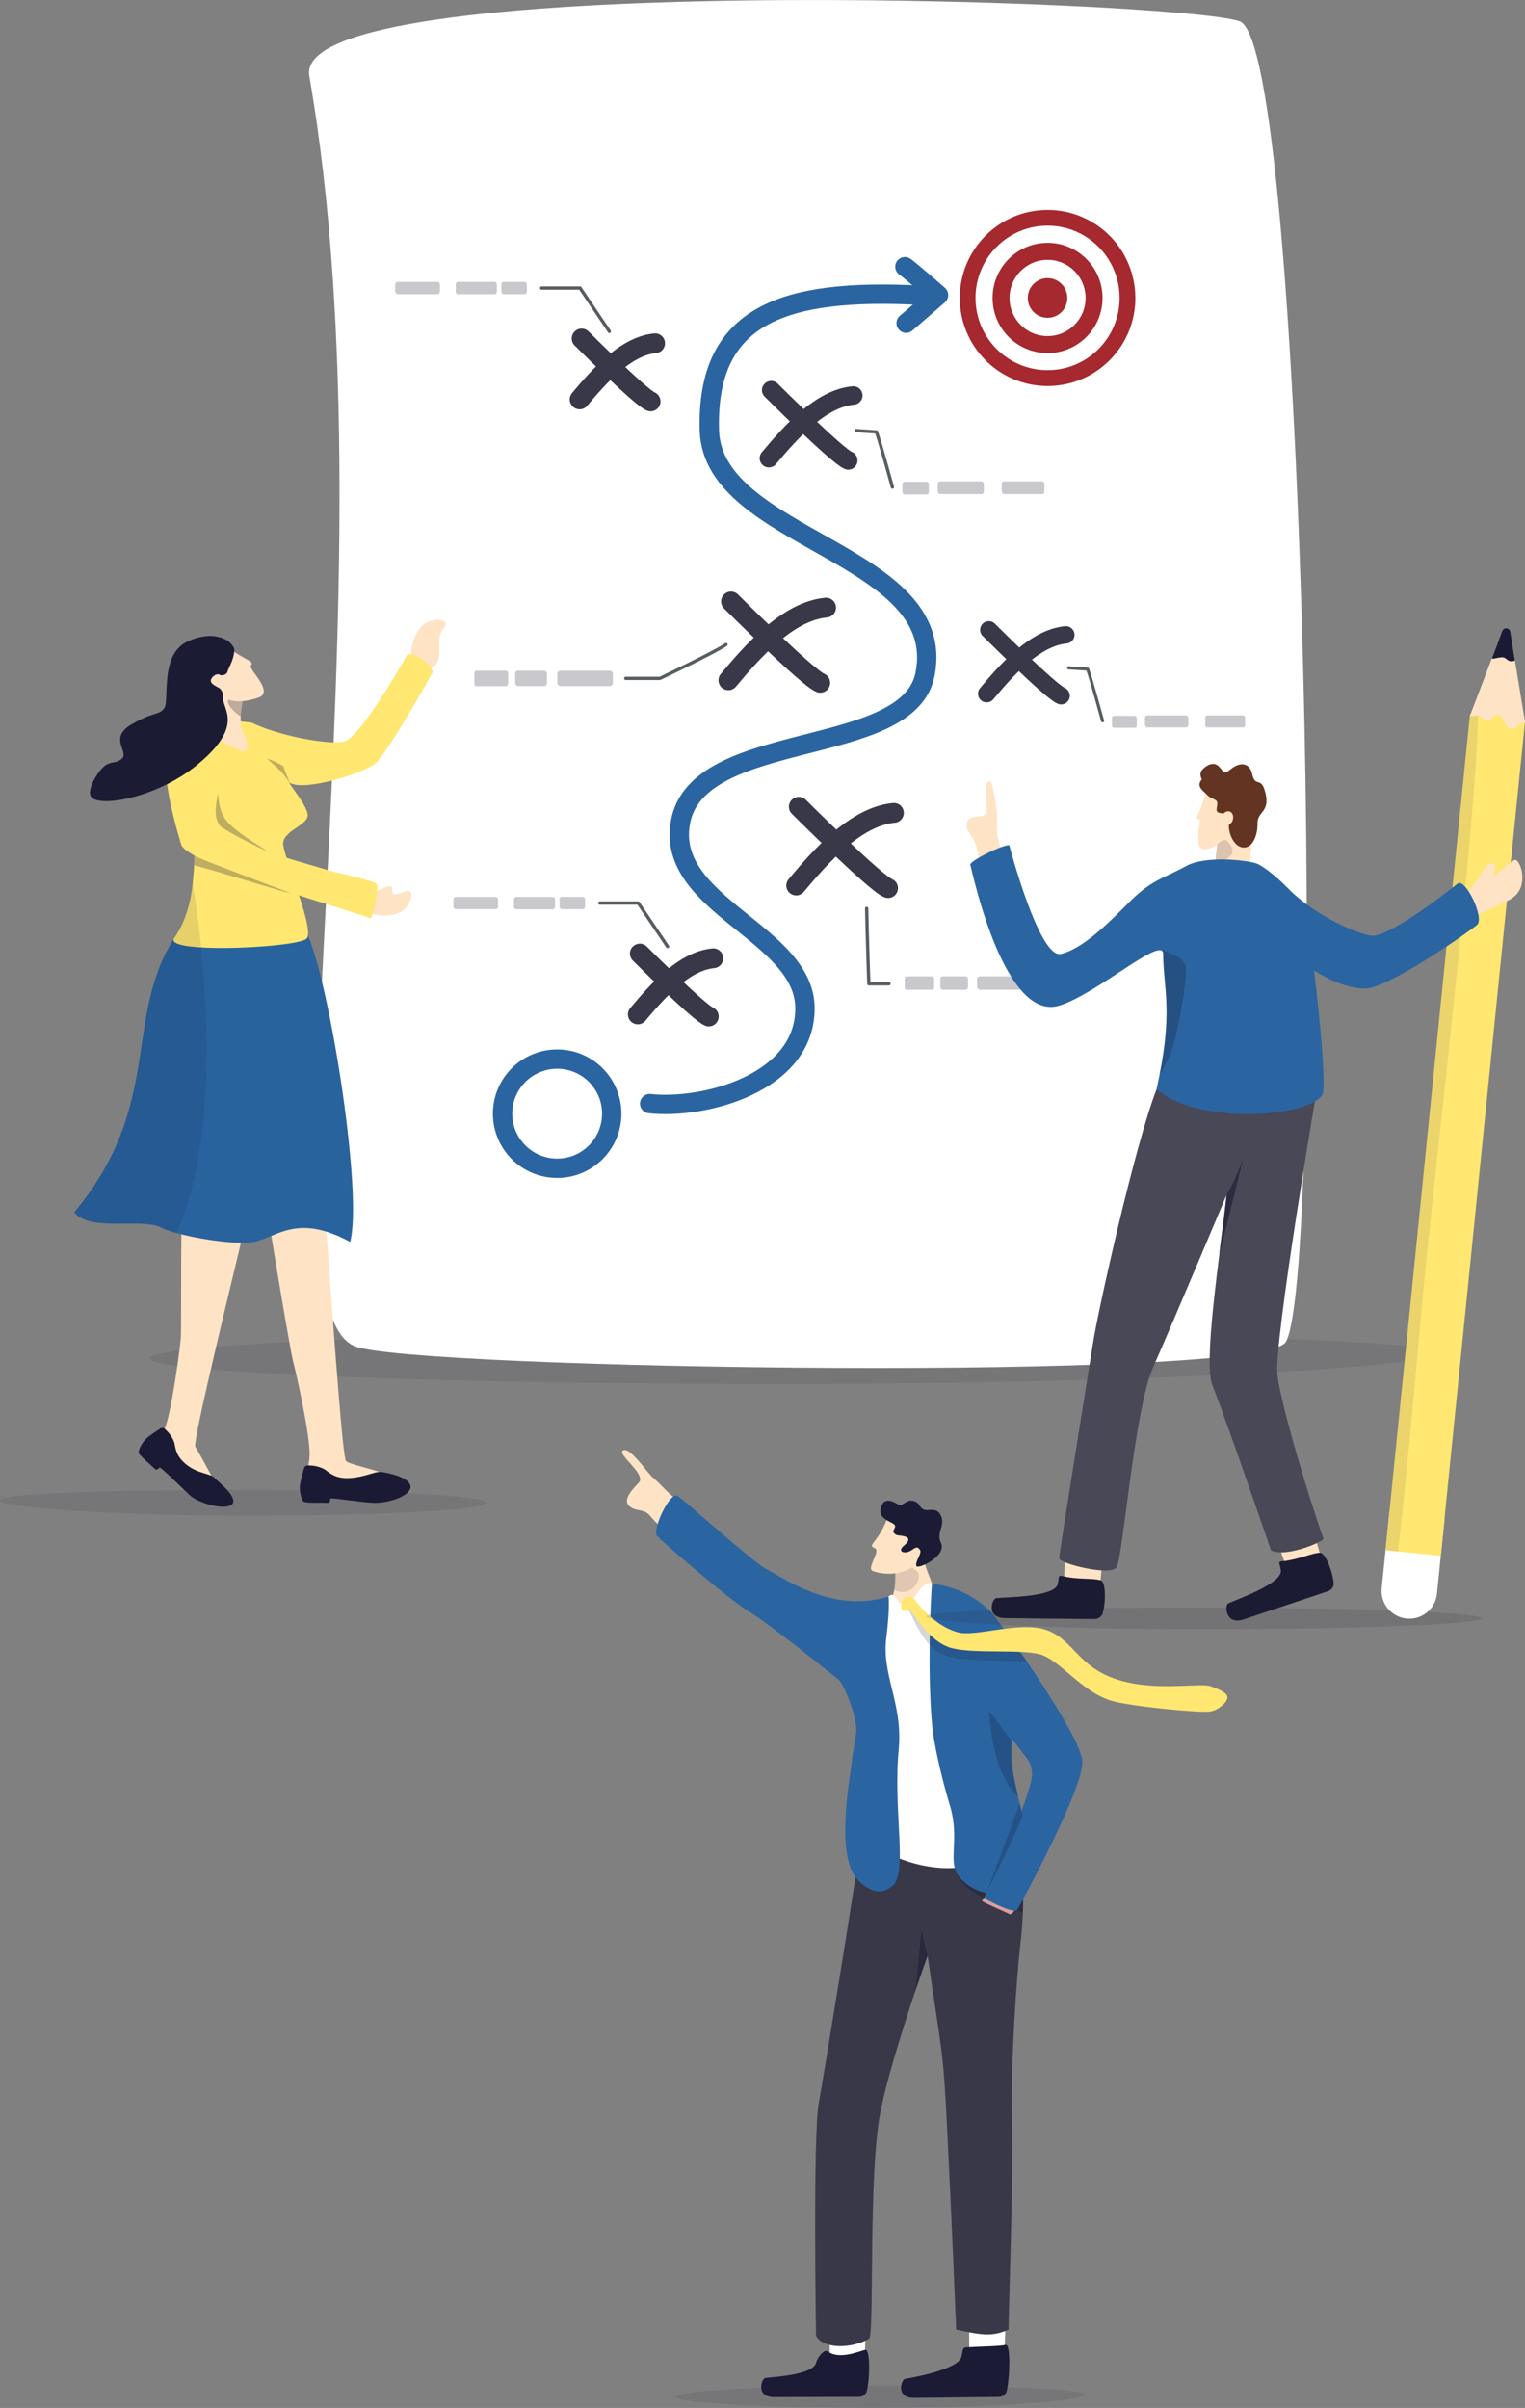
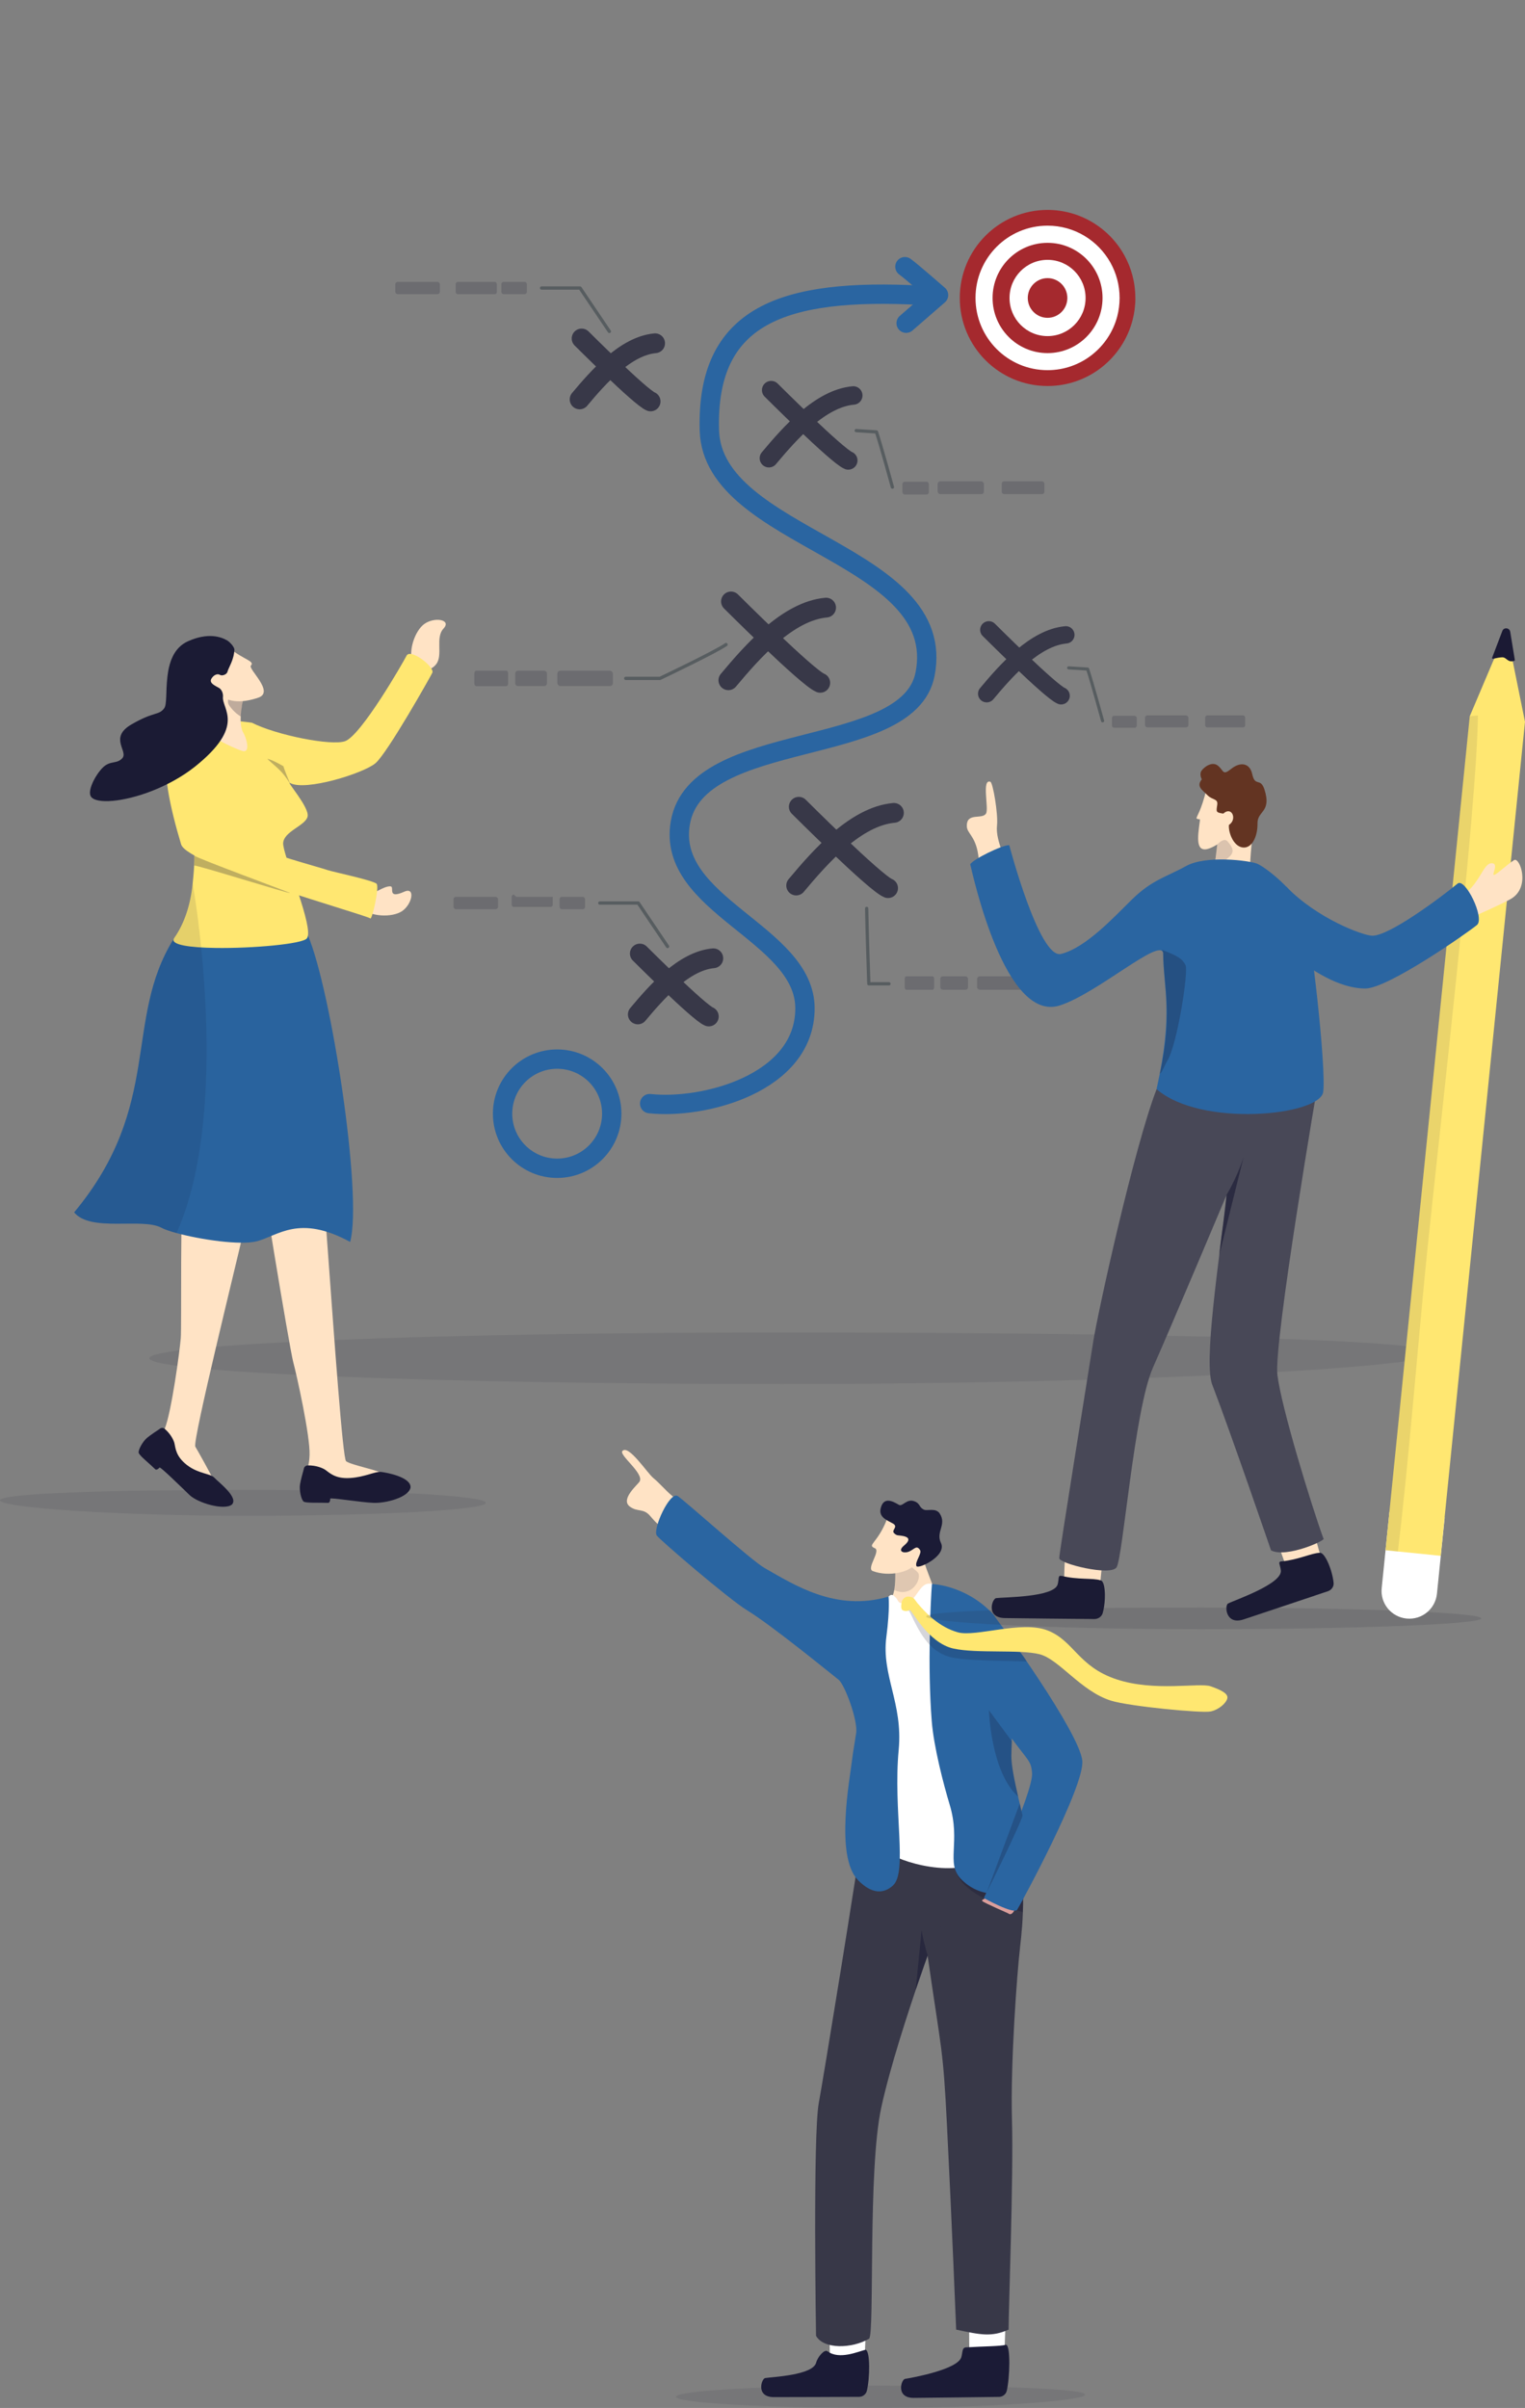
<svg xmlns="http://www.w3.org/2000/svg" id="_レイヤー_2" viewBox="0 0 274.34 433.23">
  <rect x="0" y="0" width="274.34" height="433.23" fill="#808080" stroke="none" />
  <defs>
    <style>.cls-1{fill:#383847;opacity:.27;}.cls-2{fill:#da9e9b;}.cls-3{fill:#2a65a1;}.cls-4{fill:#1b1a34;}.cls-5{opacity:.16;}.cls-5,.cls-6,.cls-7,.cls-8,.cls-9,.cls-10,.cls-11{fill:#1b1b34;}.cls-6{opacity:.11;}.cls-7{opacity:.28;}.cls-8{opacity:.18;}.cls-9{opacity:.62;}.cls-12{opacity:.09;}.cls-12,.cls-13,.cls-14,.cls-15,.cls-16,.cls-17,.cls-18{fill:#1b1b36;}.cls-13{opacity:.14;}.cls-14{opacity:.25;}.cls-15{opacity:.54;}.cls-16{opacity:.35;}.cls-17{opacity:.46;}.cls-19{stroke-width:.56px;}.cls-19,.cls-20{stroke:#575d60;}.cls-19,.cls-20,.cls-21,.cls-22,.cls-23,.cls-24{fill:none;stroke-linecap:round;stroke-linejoin:round;}.cls-20{stroke-width:.59px;}.cls-25{opacity:.15;}.cls-25,.cls-26{fill:#2e2e3b;}.cls-26{opacity:.12;}.cls-27{fill:#383848;}.cls-28{fill:#a5292e;}.cls-29{fill:#fff;}.cls-30{fill:#633422;}.cls-21{stroke-width:3.56px;}.cls-21,.cls-22,.cls-23{stroke:#383848;}.cls-22{stroke-width:3.12px;}.cls-23{stroke-width:3.32px;}.cls-31{fill:#484857;}.cls-32{fill:#29639e;}.cls-33{fill:#ffe771;}.cls-11{opacity:0;}.cls-24{stroke:#2a65a1;stroke-width:3.48px;}.cls-34{fill:#ffe3c5;}</style>
  </defs>
  <g id="_オブジェクト">
    <path class="cls-26" d="M258.19,243.47c0,2.56-54.57,5.54-117.46,5.54s-113.86-2.08-113.86-4.64,50.98-4.64,113.86-4.64,117.46,1.18,117.46,3.74Z" />
-     <path class="cls-29" d="M55.64,13.67c16.04,91.89-10.41,221.04,8.2,228.55,10.38,4.18,163.63,6.46,167.5-.82,7.33-13.77,3.6-233.6-8.35-237.57C211.05-.14,52.3-5.46,55.64,13.67Z" />
    <path class="cls-28" d="M204.25,53.61c0,1.39-.18,2.74-.52,4.03-1.78,6.8-7.94,11.81-15.28,11.81-8.72,0-15.79-7.09-15.79-15.84s7.07-15.84,15.79-15.84c5.92,0,11.08,3.27,13.78,8.1h0c1.28,2.29,2.01,4.93,2.01,7.74Z" />
    <path class="cls-29" d="M201.41,53.61c0,1.14-.15,2.25-.42,3.3-1.46,5.58-6.52,9.69-12.54,9.69-7.16,0-12.96-5.82-12.96-13s5.8-13,12.96-13c4.86,0,9.09,2.68,11.31,6.65h0c1.05,1.88,1.65,4.04,1.65,6.35Z" />
    <ellipse class="cls-28" cx="188.45" cy="53.61" rx="9.89" ry="9.92" />
    <ellipse class="cls-29" cx="188.45" cy="53.61" rx="6.84" ry="6.86" />
    <ellipse class="cls-28" cx="188.45" cy="53.61" rx="3.56" ry="3.57" />
    <path class="cls-20" d="M130.61,115.97c-1.93,1.34-11.88,6.08-11.88,6.08h-6.16" />
    <rect class="cls-1" x="100.26" y="120.67" width="10" height="2.77" rx=".56" ry=".56" />
    <path class="cls-1" d="M85.66,120.67h5.42c.18,0,.33.23.33.51v1.76c0,.28-.15.51-.33.51h-5.42c-.18,0-.33-.23-.33-.51v-1.76c0-.28.15-.51.33-.51Z" />
    <rect class="cls-1" x="92.68" y="120.67" width="5.72" height="2.77" rx=".51" ry=".51" />
    <path class="cls-20" d="M160.54,87.64s-2.03-7.42-2.87-9.93l-3.64-.24" />
    <rect class="cls-1" x="162.34" y="86.67" width="4.76" height="2.3" rx=".42" ry=".42" />
    <rect class="cls-1" x="168.68" y="86.6" width="8.32" height="2.3" rx=".47" ry=".47" />
    <rect class="cls-1" x="180.21" y="86.6" width="7.67" height="2.3" rx=".42" ry=".42" />
    <polyline class="cls-20" points="120.09 170.29 114.82 162.47 107.9 162.47" />
    <rect class="cls-1" x="81.58" y="161.36" width="8.02" height="2.22" rx=".45" ry=".45" />
-     <path class="cls-1" d="M92.86,161.36h6.58c.22,0,.41.18.41.41v1.41c0,.22-.18.41-.41.41h-6.58c-.22,0-.41-.18-.41-.41v-1.41c0-.22.18-.41.41-.41Z" />
+     <path class="cls-1" d="M92.86,161.36h6.58v1.41c0,.22-.18.41-.41.41h-6.58c-.22,0-.41-.18-.41-.41v-1.41c0-.22.18-.41.41-.41Z" />
    <rect class="cls-1" x="100.66" y="161.36" width="4.59" height="2.22" rx=".41" ry=".41" />
    <path class="cls-20" d="M155.91,163.44c.08,4.72.39,13.56.39,13.56h3.62" />
    <rect class="cls-1" x="175.77" y="175.66" width="8.71" height="2.41" rx=".49" ry=".49" />
    <path class="cls-1" d="M163.04,175.66h4.72c.16,0,.29.2.29.44v1.53c0,.24-.13.44-.29.44h-4.72c-.16,0-.29-.2-.29-.44v-1.53c0-.24.13-.44.29-.44Z" />
    <rect class="cls-1" x="169.16" y="175.66" width="4.98" height="2.41" rx=".44" ry=".44" />
    <circle class="cls-24" cx="100.23" cy="200.37" r="9.82" />
    <path class="cls-24" d="M165.79,53.13c-25.06-1.32-38.75,3.58-38.18,24.28.55,19.78,43.13,22.01,38.8,43.91-3.04,15.37-41.06,9.65-44.02,26.71-2.59,14.87,22.42,19.87,22.42,33.39s-18.27,18.21-27.94,17.14" />
    <path class="cls-21" d="M115.1,171.56s10.59,10.59,12.41,11.32" />
    <path class="cls-21" d="M128.32,172.41c-5.31.49-10.22,6.08-13.58,10.1" />
    <polyline class="cls-20" points="109.62 59.63 104.35 51.82 97.43 51.82" />
    <rect class="cls-1" x="71.11" y="50.71" width="8.02" height="2.22" rx=".45" ry=".45" />
    <path class="cls-1" d="M82.39,50.71h6.58c.22,0,.41.18.41.41v1.41c0,.22-.18.41-.41.41h-6.58c-.22,0-.41-.18-.41-.41v-1.41c0-.22.18-.41.41-.41Z" />
    <rect class="cls-1" x="90.19" y="50.71" width="4.59" height="2.22" rx=".41" ry=".41" />
    <path class="cls-21" d="M104.63,60.9s10.59,10.59,12.41,11.32" />
    <path class="cls-21" d="M117.85,61.76c-5.31.49-10.22,6.08-13.58,10.1" />
    <path class="cls-21" d="M143.7,145.15s13.7,13.7,16.06,14.64" />
    <path class="cls-21" d="M160.81,146.25c-6.87.63-13.23,7.87-17.58,13.07" />
    <path class="cls-21" d="M131.5,108.21s13.7,13.7,16.06,14.64" />
    <path class="cls-21" d="M148.61,109.32c-6.87.63-13.23,7.87-17.58,13.07" />
    <path class="cls-23" d="M138.73,70.19s11.83,11.83,13.87,12.65" />
    <path class="cls-23" d="M153.5,71.15c-5.93.54-11.42,6.8-15.18,11.29" />
    <path class="cls-19" d="M198.35,129.69s-1.91-6.96-2.69-9.31l-3.41-.22" />
    <rect class="cls-1" x="200.03" y="128.78" width="4.47" height="2.16" rx=".4" ry=".4" />
    <rect class="cls-1" x="205.98" y="128.71" width="7.81" height="2.16" rx=".44" ry=".44" />
    <rect class="cls-1" x="216.8" y="128.71" width="7.2" height="2.16" rx=".39" ry=".39" />
    <path class="cls-22" d="M177.88,113.32s11.1,11.1,13.01,11.86" />
    <path class="cls-22" d="M191.74,114.22c-5.56.51-10.72,6.38-14.24,10.59" />
    <path class="cls-24" d="M162.79,47.98c1.15.82,6.05,5.11,6.05,5.11l-5.83,5.06" />
    <path class="cls-26" d="M195.2,430.83c0,1.11-17.36,2.4-37.36,2.4s-36.22-.9-36.22-2.01,16.22-2.01,36.22-2.01,37.36.51,37.36,1.62Z" />
    <path class="cls-34" d="M120.23,275.87s3.68-3.15,3.28-3.93c-.41-.78-1.18-1.61-2.71-2.91-1.18-1-2.09-2.13-3.28-3.12-1.14-.96-4.48-6.1-5.56-4.84-.62.73,3.88,3.98,3.12,5.45-.27.53-3.58,3.22-1.76,4.55,1.41,1.04,2.43.21,3.68,1.72,1.3,1.55,2.11,2.07,3.24,3.08Z" />
    <path class="cls-34" d="M163.61,291.26l5.33-1.49c.05-2.43-2.55-7.54-2.94-9.71-.42-2.39-3.37-4.59-3.37-4.59l-1.79,5.01.11.42s.41,4.19-.33,6.1c-.42,1.09-.17,2.71-1.33,4.38-.87,1.25,4.32-.12,4.32-.12Z" />
    <path class="cls-13" d="M160.99,281.79s.22,2.7-.12,4.29c3.31,1.51,5.07-2.25,4.23-3.18-.52-.58-2.43-1.95-2.43-1.95l-1.68.84Z" />
    <path class="cls-34" d="M159.54,273.4c-1.73,4.35-3.63,4.53-2.16,5.15,1.13.48-1.6,3.65-.37,4.11,2.97,1.11,6.69.15,7.58-1.24.89-1.39,2.08-5.69,2.08-5.69l-7.14-2.33Z" />
    <path class="cls-18" d="M162.48,276.36c-.99-.2-1.09.02-1.65-.53-.55-.56.91-1.13-.26-1.76-1.17-.63-2.5-1.16-2.14-2.69.52-2.2,2.23-1.26,3.27-.64.67.4,1.39-1.18,2.81-.63,1.11.43.75,1.08,1.73,1.51.59.26,2.13-.39,2.82.7,1.29,2.01-.76,3.27.21,5.27,1.13,2.34-4.09,4.79-4.4,4.18-.36-.71,1.04-2.28.64-2.89-.6-.92-.95-.23-1.86.22-.97.48-2.34.07-1.01-1.04,1.33-1.1.71-1.53-.18-1.71Z" />
    <path class="cls-29" d="M149.38,424.98c-.24-2.37-.06-8.36-.06-8.36l6.54-.23-.35,9-4.32,2.86-1.8-3.27Z" />
    <path class="cls-18" d="M148.85,423.03c-.55-.42-1.78,1.06-2.03,2.05-.58,2.27-7.87,2.56-9.17,2.77-.67.11-1.75,3.45,1.59,3.43,2.89-.01,12.13-.02,15.29-.05.66,0,1.24-.44,1.4-1.05.57-2.2.64-7.35-.24-7.42-1.19.27-4.72,1.88-6.82.27Z" />
    <path class="cls-29" d="M174.5,425.02c-.25-2.36-.11-8.36-.11-8.36l6.54-.26-.3,9-4.3,2.89-1.82-3.27Z" />
    <path class="cls-18" d="M173.78,422.33c-.7.05-.58.7-.82,1.7-.56,2.28-8.86,3.76-10.16,3.97-.67.11-1.72,3.46,1.62,3.42,2.89-.04,12.13-.12,15.29-.18.66-.01,1.23-.45,1.39-1.06.55-2.2.75-8.24-.13-8.31-1.18.28-3.98.26-7.19.46Z" />
    <path class="cls-27" d="M183.85,346.79c-.08,1.07-.19,2.23-.34,3.51-.56,4.78-1.75,20.9-1.46,31.15.29,10.19-.61,34.03-.61,37.69-3.1,1.36-5.01.93-9.43,0,0,0-.79-19.67-1.66-36.89-.71-13.98-.91-12.58-3.48-30.39h0c-.03.09-.66,1.82-1.57,4.49-1.95,5.7-5.21,15.65-6.77,22.86-2.44,11.24-1.16,40.55-2.18,41.56-3.04,1.79-8.18,1.96-9.55-.52,0,0-.58-36.24.5-41.92.73-3.86,6.91-41.68,8.29-51.84,0,0,27.23-5.94,28.06,3.36.11,1.27.15,2.39.13,3.47-.02,1.44.06,2.78.14,4.25.13,2.4.25,5.14-.06,9.24Z" />
    <path class="cls-17" d="M169.26,346.74s0,0,0,.01c-.05-.03-.07-.05-.08-.05.01,0,.08.04.08.04Z" />
    <path class="cls-15" d="M166.87,351.85h0c-.03.09-1.23,3.45-2.14,6.12l1.07-10.76s-.04.64,1.07,4.64Z" />
    <path class="cls-16" d="M184.01,344c-.23-.05-10.72-2.29-12.14-7.54,0,0,9.12.78,12.04,1.1.13,2.4.19,5.09.1,6.45Z" />
    <path class="cls-29" d="M167.66,284.99c-2.36-.64-2.59,3.26-4.97,3.45-1.26.1-.98-.45-1.57-1.03-.37-.36-.71-.76-1.28-.16-11.74,12.04.48,42.4-1.01,44.52-1.22,1.73,8.71,5.51,14.95,3.99,8.55-2.09,8.03-11.38,7.79-13.15-.25-1.77-5.76-31.93-5.76-31.93,0,0-4.33-2.29-8.14-5.69Z" />
    <path class="cls-3" d="M121.93,269.17c1.39.94,13.28,11.61,15.58,12.92,5.25,2.98,12.84,7.97,22.33,5.16,0,0,.29,2.02-.39,7.27-.9,6.95,3.01,11.89,2.22,20.29-1.03,10.87,1.65,21.97-1.03,24.42-1.56,1.43-3.72,1.7-6.33-1.01-4.11-4.26-1.41-18.26-1.03-21.58.15-1.29.47-3.04.74-4.84.34-2.25-2.06-8.73-3.16-9.59-1.24-.97-11.98-9.76-16.46-12.49-3.37-2.06-15.8-12.75-16.26-13.47-.75-1.17,2.39-8.03,3.78-7.08Z" />
    <path class="cls-2" d="M177.34,341.37c-.23.42-.93.42-.58.71.35.29,4.64,2.18,4.64,2.18,0,0,.41.45.92-.29.5-.74.5-1.48.5-1.48l-5.48-1.12Z" />
    <path class="cls-3" d="M184.85,339.08c-3.74,2.34-8.71,2.41-12.01-1.06-2.73-2.87.03-6.59-1.99-13.3-1.12-3.72-2.86-10.39-3.23-15.02-.79-9.85-.19-21.93.03-24.71,0,0,5.94.15,10.82,5.23,2.05,2.14,3.34,8.32,3.56,12.83.07,1.48.11,2.67.13,3.68.04,2.06,0,3.34-.07,4.75-.03.56-.05,1.14-.08,1.79h0c-.03.74-.06,1.58-.08,2.59-.03,1.66.53,4.38,1.22,7.38h0c1.52,6.59,3.69,14.58,1.68,15.83Z" />
    <path class="cls-3" d="M171.5,296.76c13.11,21.5,13.83,18.65,14.16,22.17.33,3.52-8.67,22.56-8.67,22.56,0,0,5.4,3.02,6,2.09.6-.92,12.17-22.22,11.71-26.8-.51-5.04-14.61-24.63-16.27-26.55-1.66-1.92-8.83-2.75-8.75.69.08,3.44,1.82,5.85,1.82,5.85Z" />
    <path class="cls-14" d="M183.17,323.25c-4.93-4.4-5.27-15.55-5.27-15.55l4.13,5.58h0c-.03.74-.06,1.58-.08,2.59-.03,1.66.53,4.38,1.22,7.38Z" />
    <path class="cls-14" d="M183.96,326.63c-.34,1.56-6.45,13.84-6.45,13.84l5.94-15.99.5,2.15Z" />
    <path class="cls-8" d="M163.47,289.79c.27-.12,1.9,5.02,4.91,7.13.83.58,1.75,1.04,2.75,1.26,2.93.65,9.79.61,13.59.75-.77-1.45-1.56-1.74-2.95-3.98-2.84.41-8.3.73-9.82.3-1.13-.31-2.15-.81-3.09-1.41-1.75-1.13-3.16-2.61-4.2-3.86-.53-.64-.49-1.48-1.23-1.63-.98-.2-.31,1.61.03,1.45Z" />
    <path class="cls-33" d="M162.2,288.25c.11-.46.56-1.16,1.54-.96.74.15.75.46,1.28,1.11,1.6,1.93,4.05,4.38,7.29,5.28s11.48-2.18,16.19-.32c4.71,1.87,5.47,6.49,12.33,8.77,6.86,2.29,14.93.56,16.95,1.26,2.02.7,3.2,1.36,3.01,2.18-.19.81-1.45,2.01-3,2.35-1.56.34-14.56-.91-17.88-1.93-5.42-1.66-9.36-7.45-12.88-8.36-3.52-.91-11.37-.1-15.52-1.03-4.63-1.03-7.53-7.1-7.87-6.94s-.66.31-1.23.06c-.39-.17-.3-1.01-.19-1.47Z" />
    <path class="cls-26" d="M0,269.93c0,1.29,20.62,2.78,44.38,2.78s43.02-1.04,43.02-2.33-19.26-2.33-43.02-2.33-44.38.59-44.38,1.88Z" />
    <path class="cls-34" d="M43.15,203.2c1.39,6.83,1.93,12.73.72,18.11-1.2,5.38-9.3,38.02-8.73,38.97.57.95,2.81,4.99,3.27,6,.47,1.02-10.72-3.1-10.68-5.16.04-2.06.67-.99,1.9-4.04,1.23-3.05,2.7-14.02,2.89-16.31.19-2.29-.19-25.08.59-27.6.77-2.52,10.03-9.97,10.03-9.97Z" />
    <path class="cls-34" d="M64.54,163.11c2.07,1.98,6.06,1.95,7.74.85,1.89-1.24,2.5-4.45.45-3.53-3.2,1.43-1.7-.88-2.46-.96-1.26-.13-3.41,1.73-4.07,1.36-.41-.23-1.67,2.28-1.67,2.28Z" />
    <path class="cls-34" d="M74.36,119.8c-1.12-2.64.34-6.36,1.96-7.53,1.83-1.33,4.99-.81,3.46.83-1.53,1.64-.02,4.78-1.33,6.42-1.66,2.08-4.1.28-4.1.28Z" />
    <path class="cls-4" d="M28.79,257.03c.27-.18.61-.16.85.05,1.14.98,1.63,2.12,1.74,2.58.21.88.22,2.34,2.25,3.92,2.03,1.58,4.26,1.53,4.93,2.28.67.75,4.47,3.58,3.14,4.85-1.4,1.07-6.09-.29-7.59-1.72-1.5-1.44-5.31-5.19-5.41-4.95-.47.53-.74.33-.74.33-1.17-1.14-2.9-2.49-3.01-2.99-.11-.5.71-2.04,1.53-2.71.58-.47,1.69-1.23,2.31-1.63Z" />
    <path class="cls-34" d="M46.45,206.7c.05,1.01.85,6.27,1.87,12.6.31,1.9.63,3.9.96,5.91,1.52,9.24,3.15,18.67,3.47,19.85.62,2.28,3.07,13.36,2.94,16.72-.13,3.37-1.13,2.57-.44,4.56.69,2,15.11-.1,14.29-.91-.82-.81-6.38-1.82-7.28-2.53-.61-.48-2.16-22.49-3.32-38.32-.15-2.12-.3-4.14-.44-5.97-.35-4.62-.63-8.12-.8-9.4-.72-5.6-3.15-4.09-7.81-4.07,0,0-3.57-1.14-3.44,1.57Z" />
    <path class="cls-4" d="M54.67,264.19c.09-.32.38-.54.7-.54,1.57-.03,2.74.52,3.14.79.77.53,1.77,1.65,4.46,1.48s4.51-1.21,5.55-1.1c1.04.11,5.5.95,5.33,2.83-.37,1.78-4.47,2.82-6.63,2.74-2.17-.07-7.9-1.01-7.81-.76,0,.74-.36.76-.36.76-1.7-.07-3.99.07-4.42-.23-.43-.31-.84-2.05-.65-3.14.13-.76.5-2.1.7-2.83Z" />
    <path class="cls-11" d="M32.63,223.85c3.17,1.26,7.96,1.07,10.31,1.43.59-2.48.71-2.98.93-3.97.04-.18.08-.37.12-.55l-8.46-2.24-2.88,3.17c-.01.7-.02,1.42-.03,2.16Z" />
    <path class="cls-11" d="M48.32,219.3c.31,1.9.56,3.45.89,5.46,2.87-1.17,6.81-.63,9.73-.18-.15-2.12-.3-4.14-.44-5.97l-.48-1.65-9.69,2.35Z" />
    <path class="cls-32" d="M13.34,218.12c2.95,3.63,12.24.91,15.7,2.77.55.3,1.52.63,2.72.96,4.24,1.16,11.48,2.25,14.46,1.47,3.83-1,7.58-4.88,16.77.12,2.29-8.41-3.45-45.42-7.59-55.13h0c-.22-.52-.44-.96-.65-1.31,0,0-10.22-6.02-19.12-1.47-1.49.76-2.94,1.82-4.3,3.25-.02.03-.04.07-.06.1-9.13,14.6-1.88,29.91-17.92,49.23Z" />
    <path class="cls-33" d="M66.63,165.24c.3.24,1.66-5.65,1.12-6.23-.55-.6-7.88-2.16-8.7-2.43-2.55-.86-10.88-2.91-14.56-5.1-2.68-1.59-4.6-2.13-12.46-6.87,3.78,3.95,2.96,10.97,2.63,14.38-.38,3.86-1.56,7.33-3.33,9.79-.02.03-.04.07-.06.1-.59,1.13,2.96,1.61,7.5,1.67,6.69.1,15.53-.71,16.41-1.69.11-.12.18-.31.22-.56.45-3.03-4.54-14.58-4.46-16.59.09-2.16,4.07-3.16,4.4-4.83.33-1.67-4.01-6.49-3.14-6,2.73,1.51,13.17-1.73,15.34-3.56s10.05-15.85,10.24-16.29c.45-1.02-3.95-4.45-4.65-3.05-.61,1.21-8.14,14.32-11.05,15.37-2.47.89-12.4-1.1-16.76-3.32,0,0-4.14-.61-6.13-.44-2,.17-7.32,4.21-8.72,6.01-1.56,2,.16,9.88,2.12,16.33,1.15,3.78,33.2,12.64,34.03,13.31Z" />
    <path class="cls-34" d="M43.79,125.62c-.76,3.47-.57,5.28,0,6.25.56.97,1.2,3.33.08,3.29-.55-.02-3.81-1.47-4.99-2.32s-1.89-2.51-1.89-2.51c0,0,2.55-4.41,4.3-8.11,1.75-3.69,2.51,3.4,2.51,3.4Z" />
    <path class="cls-7" d="M43.32,128.9c.02-.46.08-.97.16-1.54.03-.2.27-1.52.31-1.73-.19-.18-.53-.45-.73-.49-.27-.05-.83.01-1.08-.3-.42-.51-1.24.97-.88,1.84.14.34,1.12,1.63,2.22,2.22Z" />
-     <path class="cls-7" d="M48.37,153.29c-7.72-4.84-8.77-5.8-9.14-10.47-.91,3.86-.16,4.94.27,5.65.43.71,6.01,3.55,8.87,4.83Z" />
    <path class="cls-7" d="M52.19,160.67c.09-.04-17.2-6.41-17.21-6.73-.02.75,0,1.33-.04,1.79.52-.12,16.95,5.07,17.26,4.94Z" />
    <path class="cls-7" d="M48.1,136.55c1.82,1.69,2.64,2.09,4.11,4.49-1.16-2.76-1.22-3.18-1.22-3.18,0,0-2.13-1.26-2.88-1.31Z" />
    <path class="cls-6" d="M13.34,218.12c2.95,3.63,12.24.91,15.7,2.77.55.3,1.52.63,2.72.96,6.36-14.15,6.01-35.84,4.43-51.38-.18-1.73-.37-3.38-.56-4.93-.31-2.44-.64-4.64-.96-6.54-.38,3.86-1.56,7.33-3.33,9.79-.02.03-.04.07-.06.1-9.13,14.6-1.88,29.91-17.92,49.23Z" />
    <path class="cls-34" d="M41.41,116.71c2.42,1.97,4.48,2.22,3.73,3.04-.56.62,4.33,4.75,1.33,5.77-2.98,1.01-5.97,1.1-7.95-1.52s-3.2-4.1-3.2-4.1l6.09-3.2Z" />
    <path class="cls-10" d="M42.16,116.94c-.08,1.81-1.04,3.15-1.25,3.95-.12.45-.94.78-1.34.53-.44-.27-1.12-.01-1.53.67-.5.82.69,1.29,1.36,1.68.5.29.77,1.03.71,1.61-.22,2.2,4.19,5.18-5.07,12.58-2.34,1.85-5.03,3.28-7.62,4.31-5.24,2.06-10.13,2.43-11.06,1.05-.68-1,.74-3.81,2.1-5.19,1.36-1.37,2.5-.6,3.53-1.7,1.17-1.26-2.47-3.69,1.65-6.09,4.12-2.4,4.89-1.57,5.9-2.91,1.01-1.33-.91-9.73,4.28-12.06,3.59-1.61,5.94-.8,7.04-.15.46.27,1.33,1.17,1.31,1.71Z" />
    <path class="cls-25" d="M166.61,290.83c0,1.07,21.47,2.28,49.36,2.28s50.5-.87,50.5-1.94-22.61-1.94-50.5-1.94-49.36.53-49.36,1.61Z" />
    <path class="cls-29" d="M249.95,272.02l9.94,1-1.39,13.72c-.28,2.74-2.72,4.74-5.46,4.46h-.02c-2.74-.28-4.74-2.72-4.46-5.46l1.39-13.72Z" />
    <path class="cls-33" d="M259.19,279.92l-.98-.1-2.44-.25-4.28-.43-.2-.02-2.04-.21,15.15-150.04.11-.26,4.14-9.77c.71-1.68,3.16-1.43,3.53.36l2.16,10.67-.05.45-15.11,149.59Z" />
-     <path class="cls-34" d="M264.4,128.87l5.14-13.47c.47-1.22,2.25-1.04,2.46.25l2.34,14.22-.02.18c-1.69.34-1.75,1.3-2.55,1.14-1.02-.2-1.2-2.51-2.32-2.62-1.12-.11-.73,1.12-1.84,1.01-1.11-.11-1.04-.8-1.73-.87-.68-.07.07.34-1.48.16Z" />
    <path class="cls-4" d="M268.43,118.33l1.83-4.81c.27-.7,1.29-.6,1.42.14l.83,5.07c.01.07-.03.14-.1.16-1.19.41-1.37-.64-2.15-.63-.38,0-1.03.12-1.67.26-.11.02-.2-.08-.16-.19Z" />
    <path class="cls-12" d="M251.48,279.14l-.2-.02-2.04-.21,15.15-150.04,1.48-.16c-.15,16.53-7.17,77.23-9.12,96.38-1.55,15.16-3.25,37.24-5.28,54.05Z" />
    <path class="cls-34" d="M262.59,161.42c3.56-2.03,4.15-6.04,5.69-6.11s-.12,2.34.54,2.09c.66-.25,2.09-1.69,3.55-2.65,1-.66,3.05,4.81-.52,6.95-1.16.7-6.11,2.94-7.52,3.52-1.41.58-1.74-3.81-1.74-3.81Z" />
    <path class="cls-3" d="M231.41,159.54c5.56,5.74,13.77,8.78,15.45,8.81,3.04.06,12.3-6.86,15.36-9.38,1.34-1.11,4.94,6.22,3.48,7.45-1.46,1.23-15.98,11.43-20.08,11.43-9.31,0-20.73-12.9-21.23-15.38-.5-2.48,7.02-2.93,7.02-2.93Z" />
    <path class="cls-34" d="M181.54,158.11c-.22-1.27-.75-3.38-1.31-4.98-.54-1.54-1.04-3.13-.87-4.66.21-2.04-.73-7.66-1.2-7.82-1.61-.56-.23,4.82-.78,5.72-.7,1.15-3.55-.3-3.45,2.32.04,1.17,1.35,1.67,1.93,4.45.35,1.67.52,5.6.92,6.21.41.61,4.77-1.24,4.77-1.24Z" />
    <path class="cls-34" d="M191.46,284.6c-.1-2.47.45-8.67.45-8.67l6.88.13-.92,9.31-4.71,2.72-1.69-3.5Z" />
    <path class="cls-10" d="M190.98,283.54c-.72-.17-.43.48-.71,1.51-.65,2.35-9.71,2.29-11.08,2.48-.71.1-1.9,3.55,1.61,3.59,3.04.03,12.76.16,16.08.17.69,0,1.31-.44,1.49-1.07.63-2.27.52-5.81-.4-5.9-1.39-.44-3.99-.06-6.99-.79Z" />
    <path class="cls-34" d="M231.37,281.75c-.99-2.28-2.72-8.29-2.72-8.29l6.51-2.12,2.51,9.04-3.44,4.09-2.86-2.73Z" />
    <path class="cls-10" d="M230.54,280.91c-.74.07-.23.59-.12,1.65.25,2.42-8.29,5.31-9.5,5.94-.63.32-.49,3.96,2.82,2.85,2.86-.96,12.04-4,15.16-5.07.65-.22,1.07-.84,1.01-1.49-.23-2.34-1.62-5.63-2.52-5.41-1.47.04-3.77,1.24-6.85,1.54Z" />
    <path class="cls-31" d="M208.07,195.95c-4,10.32-10.6,40.2-11.43,45.6-.84,5.4-6.09,37.81-6.09,38.79s9.15,3.26,10.3,1.67c1.15-1.59,3.18-28.36,6.57-35.98,3.38-7.62,13.23-31.03,13.23-31.03-1.31,11.76-4.26,30.51-2.49,34.35,3.3,8.59,10.49,29.59,10.49,29.59,2.75,1.45,10.2-1.92,9.42-2.15-2.2-6.08-7.56-23.55-8.27-29.41-.71-5.86,7.38-53.06,7.38-53.06l-23.44-1.45-5.68,3.1Z" />
    <path class="cls-9" d="M220.65,214.99c-.25,3.38-.91,6.93-1.32,10.84l4.41-17.76s-.87,3.1-3.09,6.92Z" />
    <path class="cls-34" d="M217.04,141.97c-.96,3.97-1.75,4.79-1.8,5.27.74.48.72-.5.46,1.56-.38,3-.36,5.36,3.27,3.14-.26,2.21-.35,2.99-.35,2.99l.8,4.22,5.75-.5c-1.2-3.69,1.91-14.96-.23-17.31-2.15-2.35-7.6-.52-7.88.64Z" />
    <path class="cls-30" d="M221.07,148.42c1.55-.97.55-3.45-1.01-2.04-1.37-.2-1.27-.33-1.09-1.54.19-1.21-.84-.84-1.76-1.78-.92-.94-2.06-1.55-1.01-2.84,0,0-.5-.88-.06-1.54.43-.65,1.94-1.81,3-.89,1.06.91.78,1.8,2.36.53,1.59-1.27,3.32-1.11,3.77.96.52,2.39,1.48.51,2.21,2.8,1.3,4.11-1.31,3.77-1.26,6.06.04,2.29-.97,4.57-2.69,4.33-1.72-.24-2.59-2.86-2.45-4.05Z" />
    <path class="cls-5" d="M218.96,151.94c1.06-1.05,1.57-.88,1.83-.6,2.32,2.52-.24,2.8-1.22,4.32-.98,1.51-.87-1.36-.87-1.36l.25-2.36Z" />
    <path class="cls-3" d="M226.12,155.38c-1.47-.57-9.17-1.55-12.76.44s-6.09,2.45-9.74,6.02c-3.12,3.06-8.3,8.71-12.75,9.79-3.92.95-9.31-19.57-9.31-19.57-1.21-.08-6.62,2.59-7.02,3.45.53,2.14,6.26,28.53,16.1,25.39,6.73-2.15,17.98-12.19,18.6-9.48.05,6.76,1.93,10.54-1.18,24.53,7.99,6.97,29.41,4.77,29.98.5.57-4.27-2.23-29.15-3.35-32.18-1.46-3.95-7.1-8.32-8.57-8.89Z" />
    <path class="cls-7" d="M209.25,171.42c.05,5.92,1.81,10.95-.6,21.75.31,0,.92-1.64,1.35-2.33,1.77-2.82,3.84-16.08,3.27-17.2-.56-1.09-1.24-1.61-4.33-2.78.17.09.27.4.31.56Z" />
  </g>
</svg>